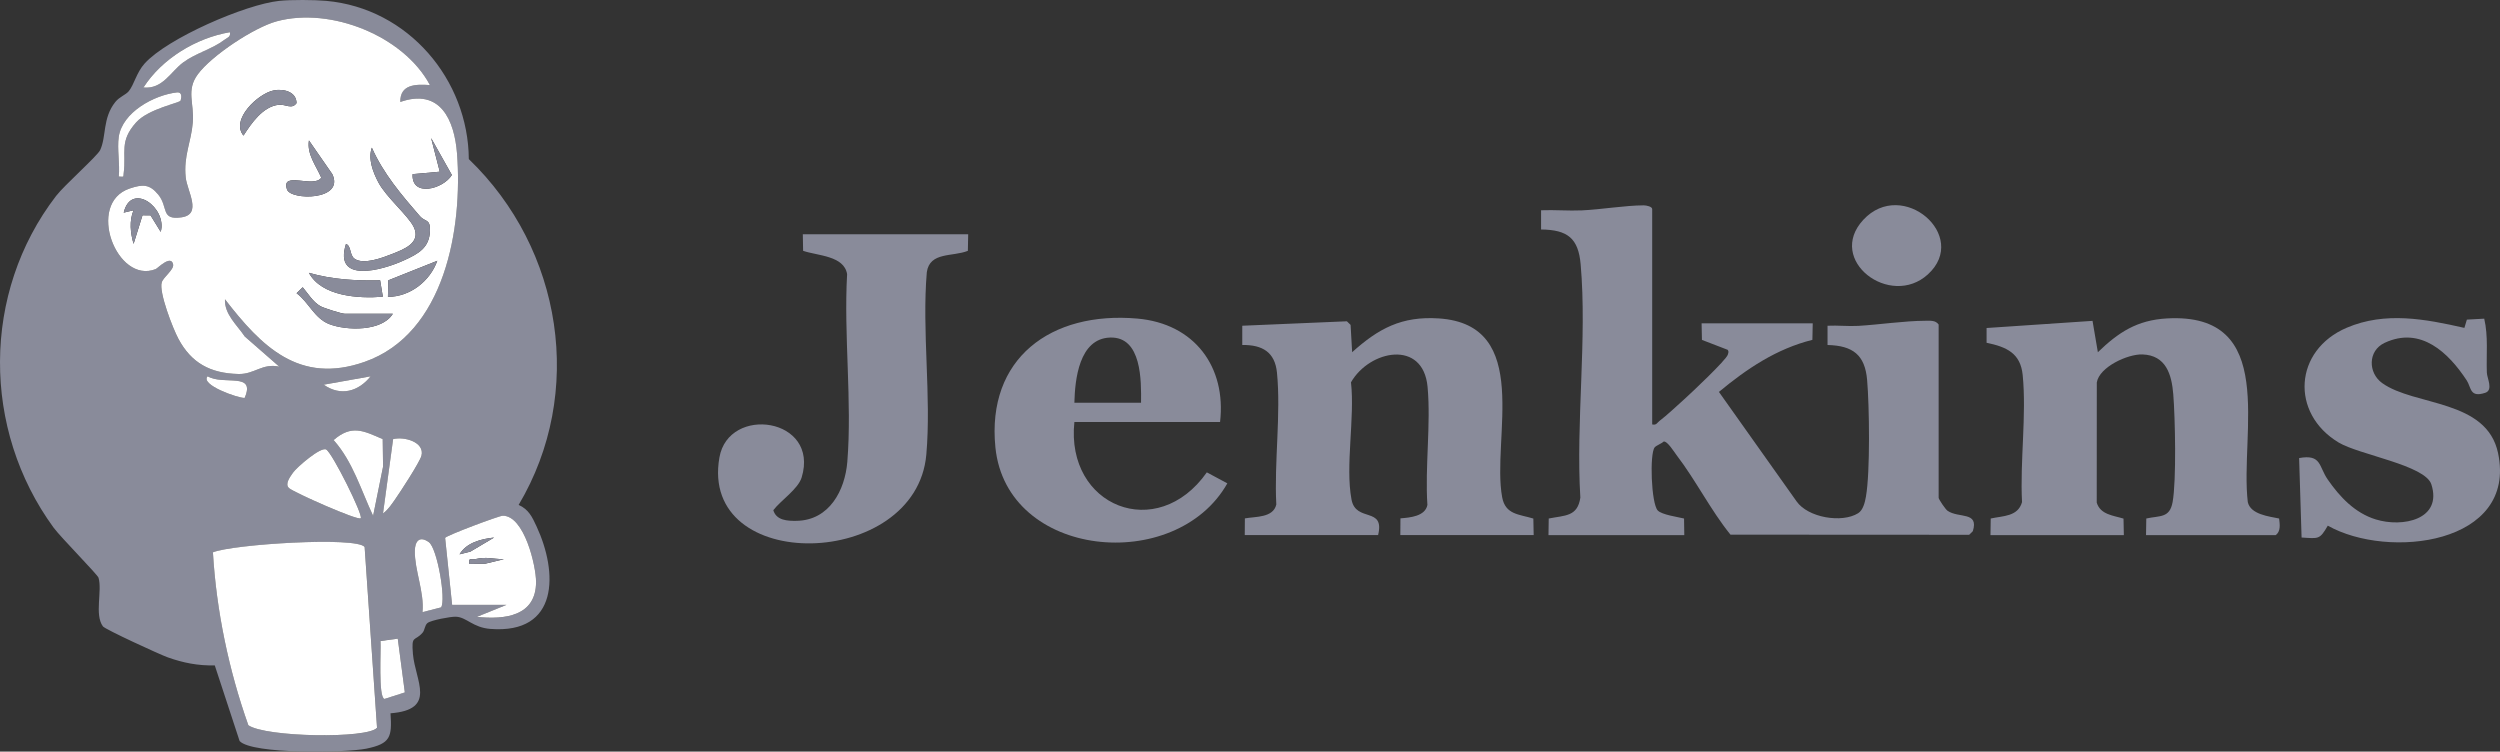
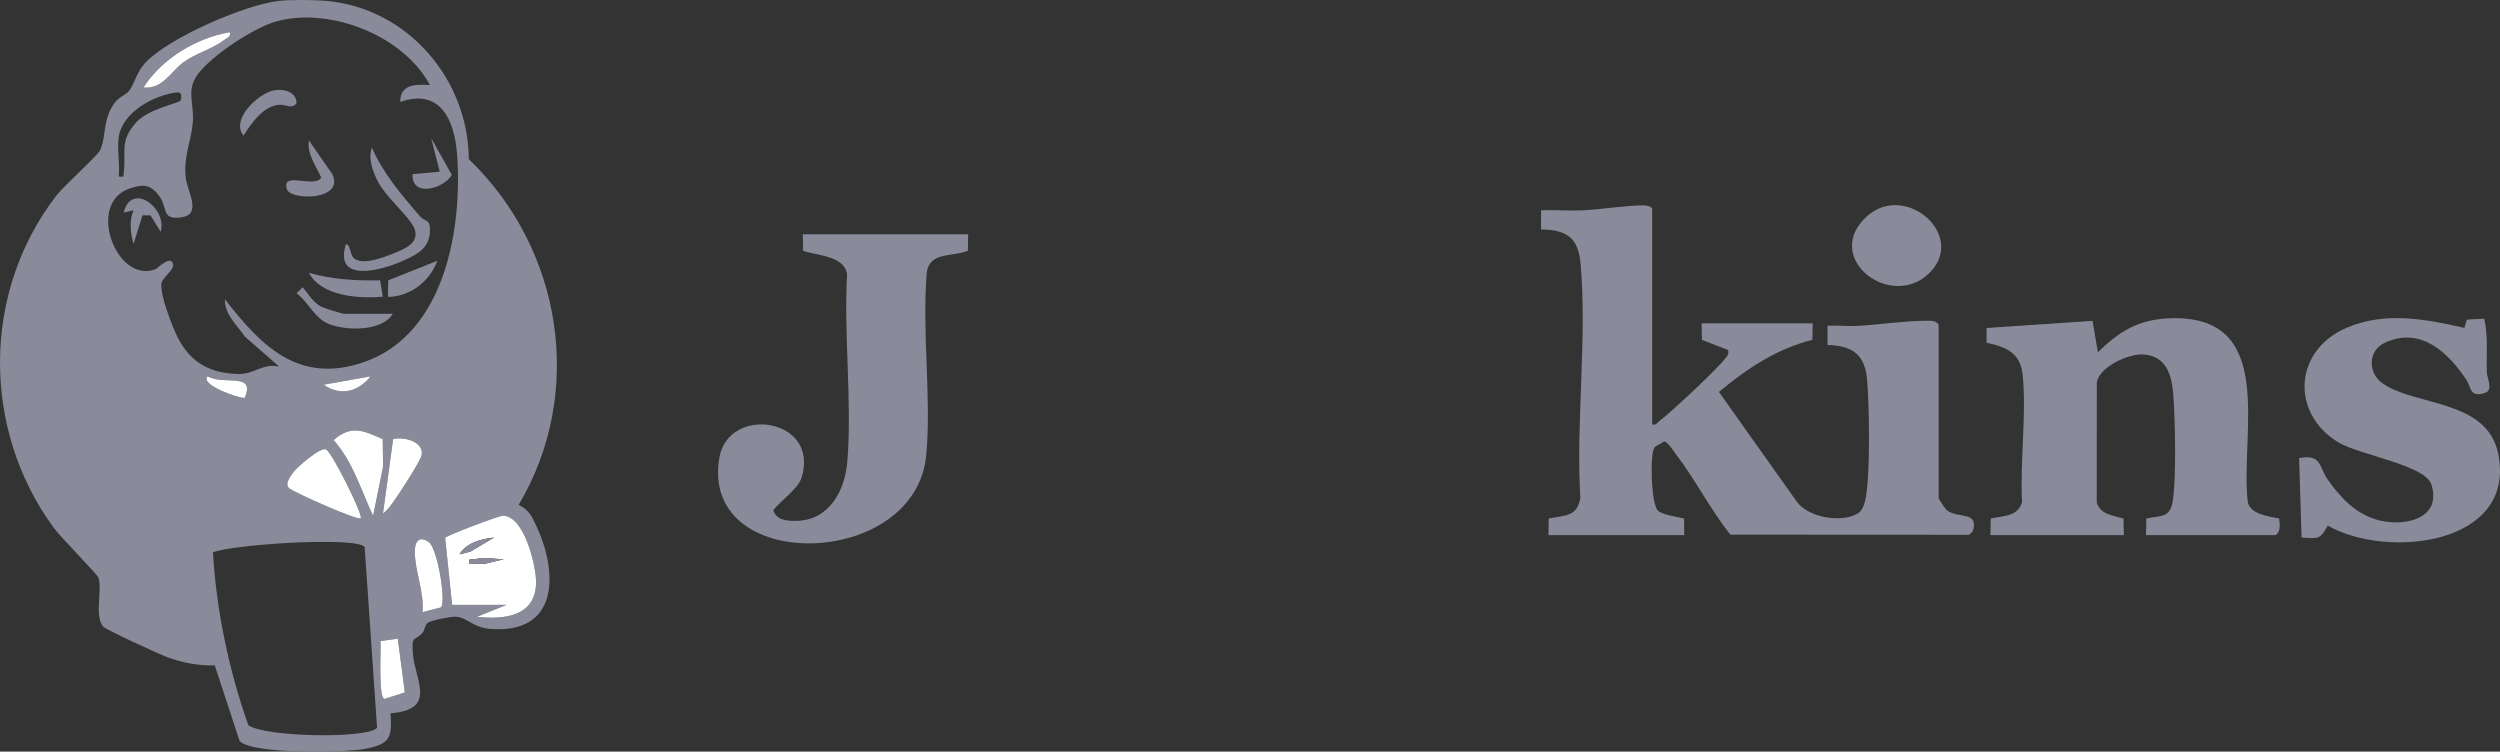
<svg xmlns="http://www.w3.org/2000/svg" width="153" height="46" viewBox="0 0 153 46" fill="none">
  <rect x="0" y="0" width="153" height="46" fill="#333333" stroke="none" />
  <g clip-path="url(#clip0_1614_77)">
    <path d="M19.963 0.053C25.002 0.507 28.658 4.892 28.691 9.736C34.435 15.257 35.813 24.053 31.741 30.9C32.355 31.176 32.57 31.639 32.834 32.208C34.153 35.039 34.217 38.813 30.015 38.49C28.933 38.407 28.558 37.77 27.9 37.743C27.584 37.73 26.369 37.958 26.162 38.129C25.988 38.273 26.003 38.557 25.862 38.721C25.375 39.283 25.168 38.829 25.271 40.023C25.415 41.678 26.759 43.431 23.899 43.654C23.999 45.115 23.897 45.512 22.418 45.818C21.203 46.07 15.416 46.176 14.664 45.351L13.144 40.721C12.133 40.75 11.197 40.564 10.253 40.225C9.782 40.057 6.435 38.518 6.299 38.335C5.771 37.622 6.268 36.143 6.029 35.357C5.97 35.162 3.709 32.877 3.281 32.292C-1.112 26.284 -1.124 17.922 3.429 11.996C3.942 11.329 5.964 9.545 6.132 9.181C6.52 8.34 6.267 7.242 7.052 6.248C7.314 5.918 7.693 5.809 7.879 5.583C8.215 5.171 8.347 4.445 8.855 3.883C10.244 2.343 15.012 0.271 17.092 0.053C17.818 -0.022 19.229 -0.013 19.963 0.053ZM26.31 5.207C24.714 2.203 20.243 0.41 16.938 1.303C15.541 1.68 12.948 3.401 12.104 4.547C11.377 5.535 11.893 6.31 11.799 7.489C11.704 8.678 11.221 9.539 11.365 10.863C11.457 11.712 12.386 13.112 11.111 13.3C9.814 13.492 10.316 12.684 9.684 11.911C9.153 11.263 8.731 11.271 7.94 11.533C5.24 12.43 7.141 17.424 9.53 16.468C9.642 16.424 10.471 15.564 10.593 16.182C10.657 16.5 9.997 16.962 9.897 17.279C9.711 17.875 10.578 20.098 10.912 20.727C11.707 22.215 12.862 22.846 14.594 22.889C15.575 22.913 16.042 22.216 17.089 22.438L14.979 20.593C14.507 19.886 13.723 19.231 13.767 18.315C15.991 21.194 18.305 23.55 22.308 22.148C27.257 20.414 28.314 13.919 27.97 9.408C27.812 7.361 26.954 5.375 24.496 6.239C24.478 5.162 25.428 5.145 26.309 5.207H26.31ZM14.068 1.969C11.985 2.327 9.908 3.596 8.78 5.353C9.953 5.47 10.421 4.407 11.21 3.821C12 3.235 13.003 2.995 13.725 2.442C13.906 2.303 14.136 2.272 14.068 1.967V1.969ZM7.268 8.374C7.159 9.109 7.347 10.042 7.268 10.804C7.622 10.823 7.536 10.854 7.571 10.585C7.74 9.307 7.285 8.665 8.33 7.494C9.081 6.652 11.009 6.298 11.055 6.155C11.118 5.957 11.148 5.618 10.829 5.655C9.412 5.821 7.491 6.872 7.268 8.374ZM14.971 24.354C15.677 22.738 13.668 23.607 12.71 23.028C12.219 23.55 14.575 24.371 14.971 24.354ZM22.683 23.03L19.812 23.543C20.848 24.274 21.942 23.962 22.683 23.03ZM23.421 26.874C22.242 26.359 21.522 25.975 20.418 26.932C21.598 28.257 22.096 30.001 22.835 31.569L23.445 28.557L23.422 26.874H23.421ZM23.441 31.423C23.722 31.233 23.97 30.862 24.167 30.585C24.48 30.142 25.699 28.273 25.796 27.889C26.006 27.055 24.741 26.7 24.061 26.874L23.442 31.423H23.441ZM22.078 31.717C22.248 31.551 20.335 27.701 19.963 27.509C19.621 27.333 18.169 28.593 17.933 28.929C17.754 29.183 17.412 29.63 17.694 29.875C18.002 30.145 21.91 31.881 22.079 31.717H22.078ZM27.67 37.02H30.995L29.183 37.755C30.904 37.934 32.804 37.714 32.807 35.622C32.809 34.638 32.092 31.559 30.768 31.563C30.543 31.563 27.343 32.763 27.242 32.919L27.67 37.021V37.02ZM25.856 37.462L26.995 37.172C27.305 36.714 26.761 33.55 26.247 33.18C25.679 32.773 25.401 33.115 25.389 33.706C25.366 34.885 25.979 36.242 25.856 37.462ZM13.033 33.801C13.243 37.376 14.001 41.002 15.201 44.386C16.272 45.124 22.528 45.219 23.076 44.539L22.317 33.477C21.836 32.828 14.248 33.309 13.035 33.803L13.033 33.801ZM24.344 39.082L23.288 39.23C23.329 39.746 23.142 42.675 23.528 42.774L24.776 42.374L24.344 39.08V39.082Z" fill="#898B9A" />
    <path d="M101.114 25.975C101.377 26.038 101.417 25.868 101.568 25.754C101.982 25.445 102.663 24.806 103.081 24.43C103.498 24.055 105.651 22.028 105.741 21.707C105.772 21.601 105.817 21.512 105.735 21.409L104.158 20.801L104.138 19.789H110.939L110.918 20.799C108.717 21.346 106.896 22.576 105.198 23.985L109.954 30.689C110.653 31.681 112.728 32.029 113.719 31.409C114.023 31.22 114.135 30.736 114.194 30.401C114.461 28.913 114.406 24.831 114.267 23.246C114.134 21.722 113.397 21.151 111.845 21.114V19.935C112.47 19.903 113.113 19.98 113.739 19.943C115.019 19.866 116.553 19.637 117.811 19.631C118.117 19.631 118.454 19.586 118.645 19.863V30.467C118.645 30.549 119.053 31.165 119.191 31.26C119.882 31.735 121.116 31.285 120.738 32.508L120.513 32.729L105.905 32.721C104.689 31.216 103.791 29.402 102.598 27.843C102.459 27.661 102.047 26.989 101.82 27.021C101.684 27.149 101.365 27.262 101.268 27.377C100.949 27.756 101.052 30.813 101.454 31.241C101.701 31.503 102.683 31.64 103.064 31.733L103.079 32.749H94.767L94.782 31.733C95.78 31.534 96.547 31.627 96.717 30.454C96.437 25.843 97.137 20.728 96.736 16.177C96.597 14.597 95.953 14.06 94.314 14.045V12.868C95.14 12.835 95.984 12.912 96.813 12.875C97.984 12.822 99.444 12.573 100.592 12.567C100.762 12.567 101.114 12.644 101.114 12.795V25.976V25.975Z" fill="#898B9A" />
    <path d="M121.817 32.749L121.832 31.733C122.591 31.566 123.496 31.621 123.748 30.73C123.618 28.245 124.031 25.389 123.788 22.948C123.655 21.617 122.804 21.231 121.579 20.978V20.074L128.063 19.637L128.389 21.556C129.645 20.341 130.785 19.591 132.614 19.488C139.464 19.104 137.069 26.504 137.565 30.73C137.738 31.482 138.843 31.602 139.482 31.733C139.524 32.082 139.592 32.519 139.272 32.749H131.337L131.353 31.733C132.185 31.547 132.784 31.723 132.964 30.726C133.201 29.411 133.121 25.564 133.004 24.129C132.908 22.926 132.564 21.737 131.112 21.691C130.214 21.663 128.477 22.46 128.324 23.407L128.32 30.759C128.541 31.497 129.332 31.546 129.959 31.739L129.979 32.751H121.818L121.817 32.749Z" fill="#898B9A" />
-     <path d="M76.179 32.749L76.186 31.726C76.843 31.605 77.918 31.698 78.11 30.877C77.974 28.297 78.402 25.334 78.15 22.8C78.026 21.559 77.268 21.096 76.027 21.113V19.935L82.429 19.663L82.656 19.883L82.751 21.555C84.361 20.107 85.777 19.34 88.049 19.487C93.83 19.861 91.274 26.868 91.932 30.43C92.13 31.503 92.968 31.468 93.841 31.736L93.861 32.748H85.7L85.707 31.723C86.285 31.678 87.224 31.6 87.357 30.902C87.203 28.572 87.577 25.979 87.368 23.683C87.102 20.756 83.813 21.419 82.68 23.398C82.925 25.561 82.323 28.512 82.713 30.575C82.983 31.998 84.765 30.982 84.34 32.746H76.179V32.749Z" fill="#898B9A" />
    <path d="M59.253 14.339L59.233 15.351C58.299 15.727 56.904 15.399 56.721 16.657C56.414 20.272 57.005 24.248 56.691 27.821C56.066 34.896 42.772 35.175 44.028 27.998C44.591 24.775 50.174 25.561 49.061 29.221C48.846 29.93 47.778 30.631 47.327 31.223C47.506 31.85 48.191 31.886 48.755 31.875C50.766 31.841 51.715 29.998 51.856 28.263C52.154 24.575 51.631 20.508 51.843 16.779C51.66 15.644 50.045 15.657 49.151 15.351L49.132 14.339H59.256H59.253Z" fill="#898B9A" />
-     <path d="M74.668 25.827H65.752C65.208 31.001 70.817 33.237 73.858 28.908L75.113 29.581C71.962 35.159 61.599 34.205 60.918 27.372C60.378 21.945 64.302 19.034 69.604 19.497C73.121 19.805 75.058 22.473 74.668 25.828V25.827ZM69.832 24.648C69.847 23.314 69.884 20.596 67.941 20.658C66.035 20.719 65.787 23.235 65.752 24.648H69.832Z" fill="#898B9A" />
    <path d="M150.82 20.07L150.973 19.56L152.035 19.503C152.29 20.589 152.154 21.702 152.195 22.806C152.207 23.139 152.602 23.873 152.097 24.039C151.138 24.355 151.253 23.719 150.959 23.274C149.858 21.601 148.156 19.941 145.938 20.983C144.902 21.469 144.922 22.824 145.793 23.447C147.772 24.863 152.186 24.422 152.882 27.732C154.056 33.322 146.155 34.26 142.461 32.17C141.965 33.031 141.906 32.961 140.857 32.896L140.706 28.034C142.083 27.783 141.897 28.54 142.458 29.348C143.187 30.399 144.107 31.39 145.394 31.788C147.047 32.3 149.487 31.794 148.8 29.645C148.424 28.465 144.377 27.836 143.122 27.08C140.158 25.297 140.385 21.429 143.629 20.054C145.985 19.054 148.425 19.524 150.821 20.067L150.82 20.07Z" fill="#898B9A" />
    <path d="M117.987 16.792C115.686 18.892 111.747 15.924 114.033 13.454C116.42 10.874 120.565 14.439 117.987 16.792Z" fill="#898B9A" />
-     <path d="M26.31 5.207C25.43 5.143 24.48 5.163 24.498 6.239C26.956 5.377 27.814 7.362 27.971 9.408C28.316 13.919 27.259 20.415 22.309 22.148C18.308 23.55 15.992 21.194 13.768 18.316C13.726 19.231 14.508 19.888 14.98 20.594L17.09 22.438C16.044 22.216 15.576 22.913 14.596 22.889C12.866 22.848 11.708 22.215 10.914 20.727C10.578 20.098 9.713 17.875 9.899 17.279C9.997 16.961 10.657 16.501 10.595 16.183C10.472 15.564 9.643 16.424 9.531 16.468C7.143 17.424 5.241 12.43 7.942 11.534C8.733 11.27 9.155 11.263 9.686 11.911C10.318 12.683 9.816 13.491 11.112 13.3C12.387 13.112 11.459 11.713 11.366 10.863C11.223 9.54 11.707 8.677 11.8 7.489C11.894 6.31 11.379 5.535 12.106 4.547C12.95 3.401 15.541 1.681 16.939 1.303C20.244 0.41 24.714 2.203 26.312 5.207H26.31ZM16.75 5.534C15.806 5.717 14.092 7.316 14.9 8.299C15.37 7.563 16.084 6.515 17.056 6.413C17.487 6.367 17.859 6.72 18.148 6.31C18.137 5.611 17.357 5.416 16.749 5.534H16.75ZM25.251 10.658C25.174 12.084 27.117 11.582 27.654 10.71L26.384 8.449L26.914 10.508L25.251 10.658ZM18.907 8.596C18.774 9.445 19.343 10.134 19.662 10.874C19.22 11.545 17.178 10.43 17.564 11.593C17.789 12.273 21.107 12.284 20.338 10.658L18.907 8.594V8.596ZM21.173 14.93C20.406 17.366 23.362 16.551 24.704 15.941C25.605 15.532 26.288 15.168 26.315 14.109C26.334 13.375 26.014 13.591 25.704 13.235C24.575 11.934 23.456 10.618 22.757 9.038C22.509 9.719 22.831 10.543 23.153 11.155C23.64 12.081 24.988 13.196 25.324 13.899C25.782 14.86 24.727 15.255 23.994 15.544C23.419 15.77 22.231 16.231 21.686 15.825C21.391 15.606 21.503 15.035 21.173 14.928V14.93ZM9.836 14.192C10.256 12.727 8.034 11.09 7.571 13.013L8.175 12.866C7.899 13.513 7.982 14.27 8.176 14.925L8.721 13.175L9.214 13.18L9.836 14.19V14.192ZM23.742 18.169C25.109 18.16 26.318 17.202 26.763 15.959L23.761 17.157L23.742 18.169ZM23.265 17.157C21.769 17.187 20.344 17.109 18.904 16.696C19.677 18.135 21.937 18.283 23.43 18.16L23.265 17.157ZM24.043 19.2H21.096C20.912 19.2 19.822 18.857 19.608 18.736C19.154 18.483 18.85 17.961 18.526 17.579L18.151 17.944C18.897 18.502 19.247 19.483 20.145 19.832C21.212 20.247 23.385 20.292 24.044 19.197L24.043 19.2Z" fill="white" />
-     <path d="M13.033 33.801C14.246 33.306 21.834 32.827 22.315 33.476L23.074 44.537C22.528 45.218 16.27 45.125 15.199 44.385C13.999 41.001 13.242 37.377 13.031 33.8L13.033 33.801Z" fill="white" />
    <path d="M27.67 37.02L27.242 32.918C27.343 32.761 30.543 31.563 30.768 31.561C32.092 31.557 32.809 34.637 32.807 35.62C32.803 37.712 30.904 37.932 29.183 37.753L30.995 37.018H27.67V37.02ZM30.239 32.897C29.452 32.982 28.551 33.206 28.124 33.925L28.784 33.76L30.239 32.897ZM30.842 34.223C30.177 34.218 29.762 34.056 29.097 34.217C28.84 34.279 28.655 34.075 28.729 34.516L29.693 34.498L30.844 34.223H30.842Z" fill="white" />
    <path d="M22.077 31.717C21.908 31.881 18.001 30.144 17.692 29.875C17.411 29.63 17.753 29.183 17.931 28.928C18.167 28.593 19.621 27.332 19.961 27.509C20.332 27.701 22.247 31.551 22.076 31.717H22.077Z" fill="white" />
    <path d="M23.421 26.874L23.444 28.557L22.834 31.569C22.095 30.001 21.597 28.256 20.417 26.932C21.521 25.975 22.241 26.359 23.42 26.874H23.421Z" fill="white" />
    <path d="M25.856 37.462C25.978 36.242 25.366 34.885 25.388 33.706C25.399 33.115 25.677 32.773 26.246 33.18C26.762 33.55 27.305 36.714 26.995 37.172L25.856 37.462Z" fill="white" />
    <path d="M23.44 31.422L24.059 26.874C24.739 26.699 26.004 27.054 25.794 27.889C25.697 28.272 24.478 30.142 24.165 30.585C23.968 30.863 23.721 31.233 23.439 31.422H23.44Z" fill="white" />
    <path d="M24.343 39.082L24.776 42.376L23.528 42.776C23.142 42.676 23.328 39.748 23.287 39.231L24.343 39.084V39.082Z" fill="white" />
    <path d="M14.068 1.969C14.136 2.273 13.906 2.303 13.724 2.444C13.003 2.997 11.985 3.248 11.21 3.822C10.436 4.396 9.953 5.471 8.779 5.355C9.908 3.597 11.985 2.328 14.068 1.97V1.969Z" fill="white" />
-     <path d="M7.268 8.374C7.489 6.873 9.41 5.821 10.829 5.655C11.148 5.618 11.118 5.955 11.055 6.155C11.009 6.299 9.081 6.654 8.33 7.494C7.285 8.667 7.74 9.307 7.571 10.585C7.536 10.853 7.622 10.823 7.268 10.804C7.347 10.044 7.159 9.109 7.268 8.374Z" fill="white" />
    <path d="M14.971 24.354C14.575 24.371 12.219 23.55 12.709 23.028C13.67 23.607 15.677 22.738 14.971 24.354Z" fill="white" />
    <path d="M22.683 23.03C21.941 23.962 20.849 24.274 19.811 23.543L22.683 23.03Z" fill="white" />
    <path d="M21.173 14.93C21.503 15.036 21.392 15.606 21.686 15.826C22.23 16.231 23.418 15.771 23.994 15.545C24.725 15.257 25.782 14.863 25.324 13.9C24.989 13.198 23.642 12.082 23.153 11.156C22.831 10.544 22.509 9.719 22.757 9.04C23.456 10.619 24.575 11.936 25.703 13.236C26.014 13.592 26.333 13.377 26.315 14.11C26.287 15.168 25.605 15.533 24.704 15.943C23.362 16.552 20.406 17.367 21.173 14.931V14.93Z" fill="#898B9A" />
    <path d="M24.043 19.2C23.383 20.293 21.211 20.249 20.143 19.835C19.246 19.486 18.895 18.505 18.149 17.947L18.525 17.582C18.848 17.962 19.154 18.484 19.606 18.739C19.821 18.859 20.91 19.203 21.095 19.203H24.041L24.043 19.2Z" fill="#898B9A" />
    <path d="M23.265 17.157L23.43 18.16C21.937 18.283 19.679 18.137 18.904 16.696C20.344 17.108 21.769 17.185 23.265 17.157Z" fill="#898B9A" />
    <path d="M18.907 8.596L20.338 10.659C21.107 12.285 17.791 12.273 17.564 11.594C17.178 10.431 19.22 11.547 19.662 10.875C19.343 10.136 18.774 9.446 18.907 8.597V8.596Z" fill="#898B9A" />
    <path d="M16.75 5.534C17.358 5.415 18.139 5.611 18.149 6.31C17.859 6.72 17.487 6.367 17.057 6.412C16.086 6.514 15.372 7.563 14.902 8.298C14.094 7.316 15.808 5.717 16.752 5.534H16.75Z" fill="#898B9A" />
    <path d="M23.741 18.169L23.761 17.157L26.762 15.959C26.317 17.2 25.11 18.16 23.741 18.169Z" fill="#898B9A" />
    <path d="M25.251 10.658L26.914 10.508L26.384 8.449L27.654 10.709C27.115 11.582 25.173 12.084 25.251 10.658Z" fill="#898B9A" />
    <path d="M9.835 14.191L9.213 13.181L8.72 13.177L8.175 14.927C7.982 14.27 7.897 13.514 8.174 12.868L7.57 13.014C8.033 11.09 10.255 12.727 9.835 14.193V14.191Z" fill="#898B9A" />
    <path d="M30.239 32.898L28.784 33.76L28.124 33.925C28.551 33.205 29.452 32.982 30.239 32.898Z" fill="#898B9A" />
    <path d="M30.842 34.223L29.691 34.498L28.727 34.516C28.653 34.075 28.838 34.279 29.095 34.217C29.761 34.057 30.177 34.218 30.841 34.223H30.842Z" fill="#898B9A" />
  </g>
  <defs>
    <clipPath id="clip0_1614_77">
      <rect width="153" height="46" fill="white" />
    </clipPath>
  </defs>
</svg>